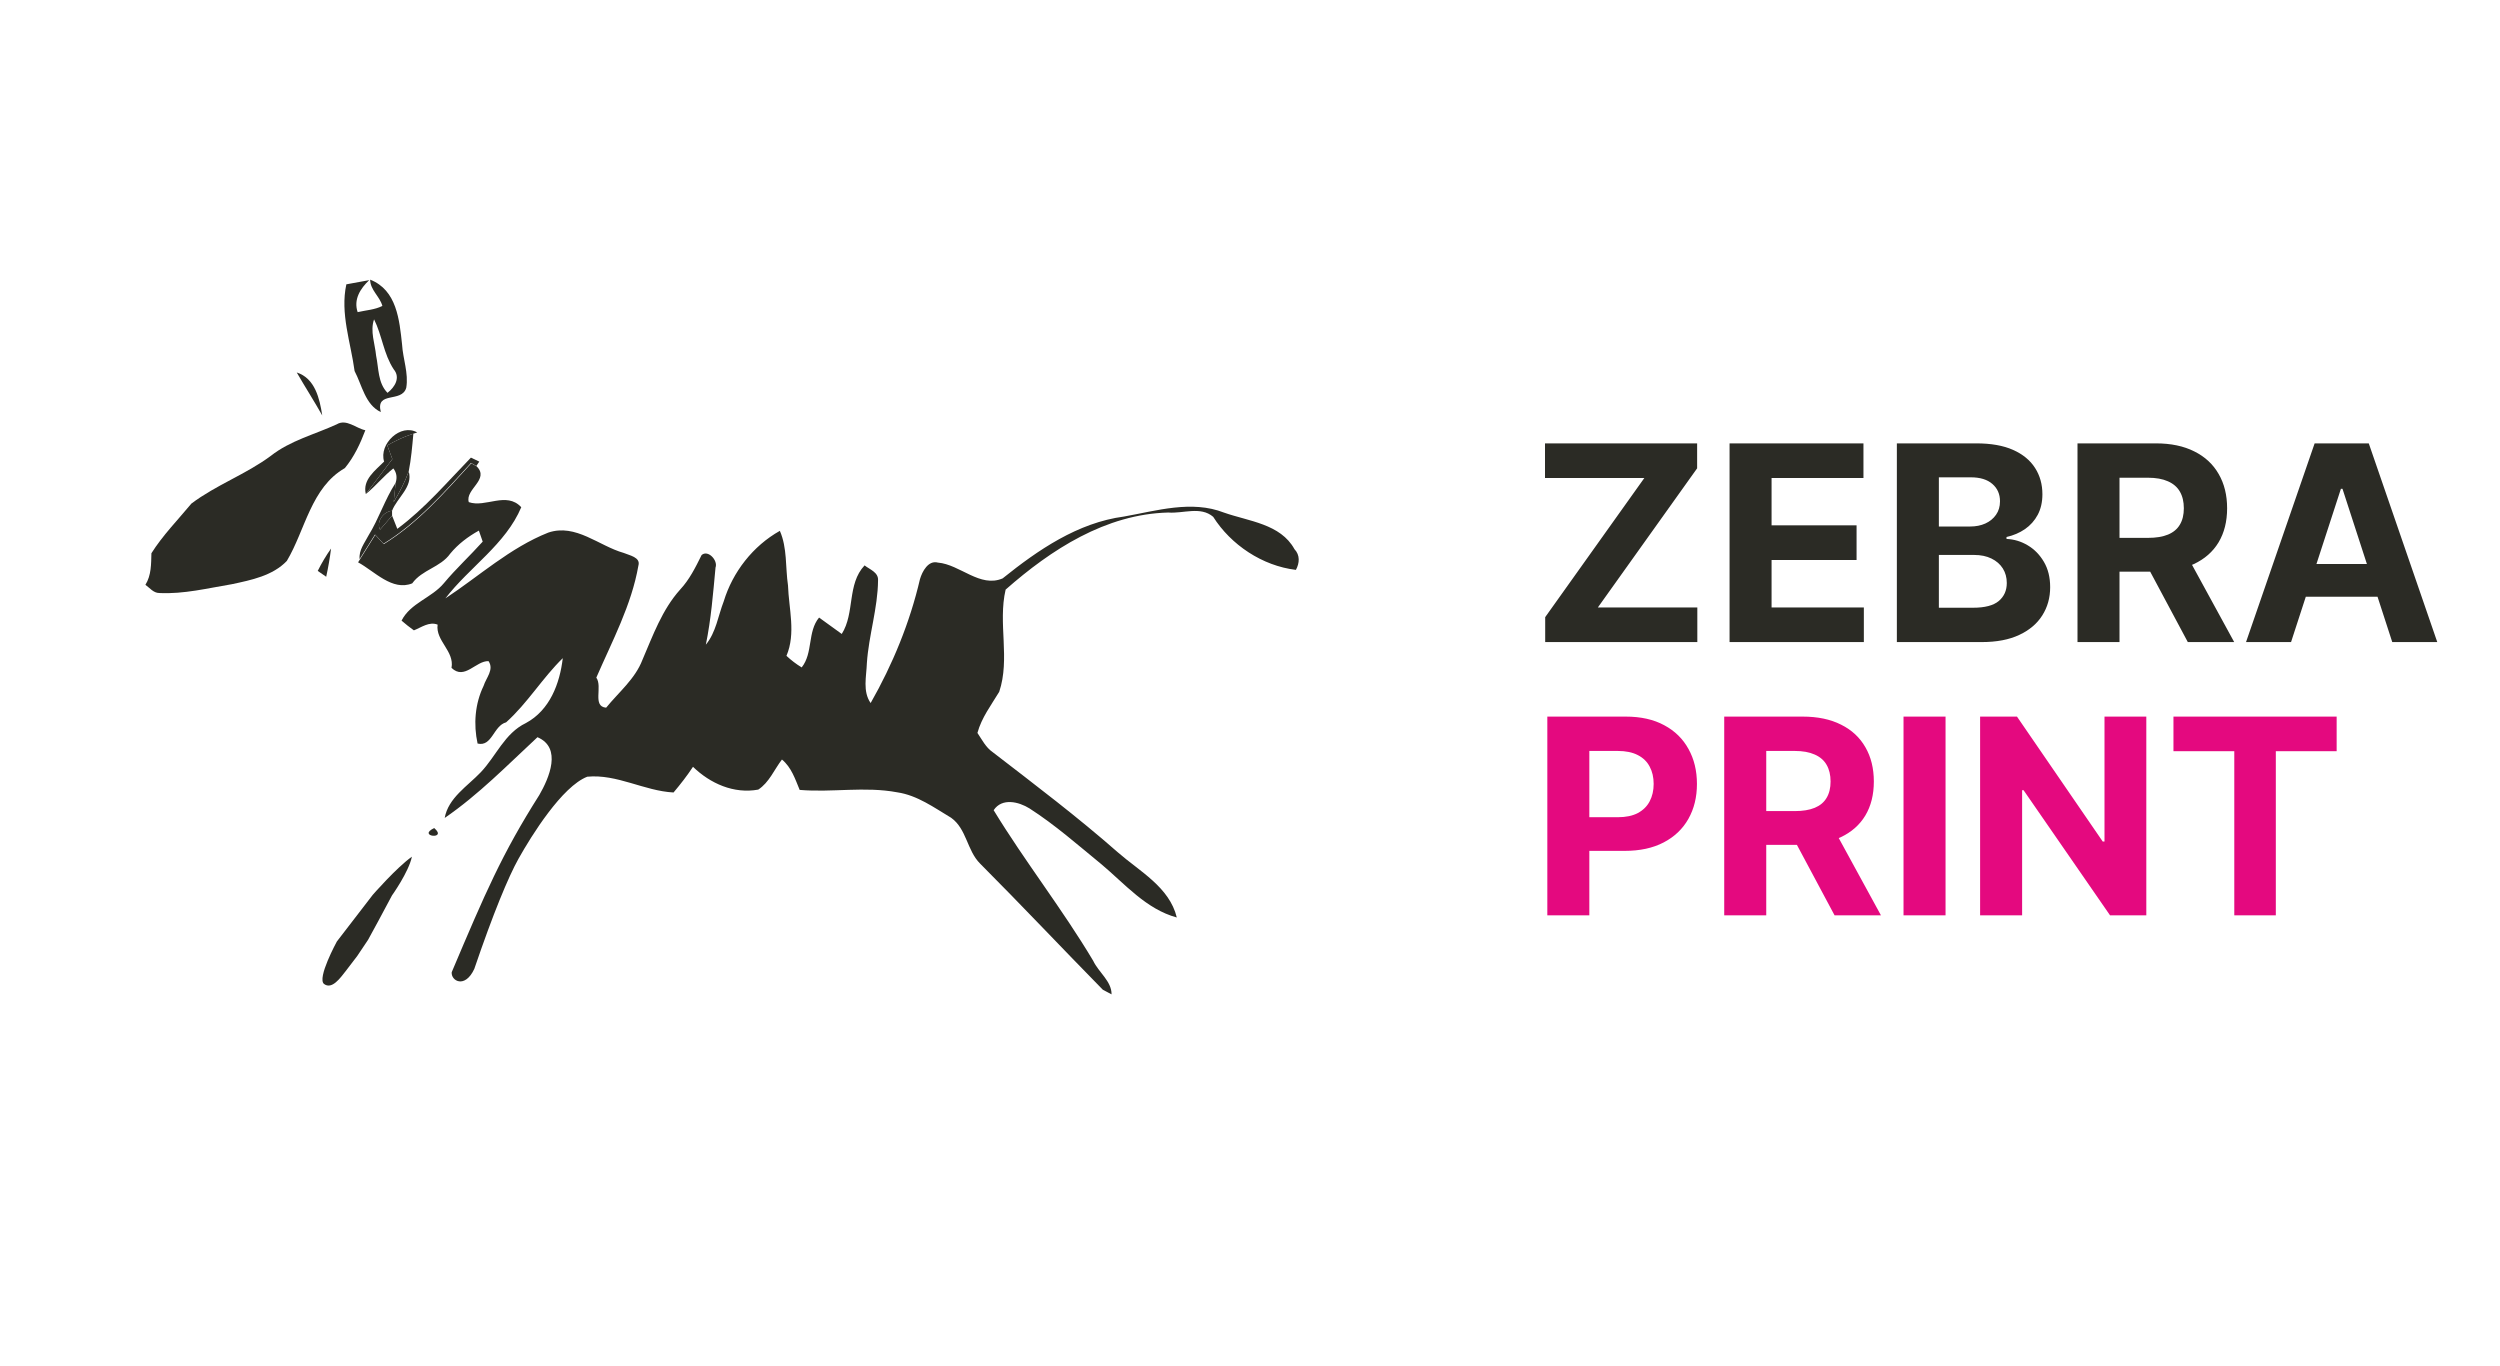
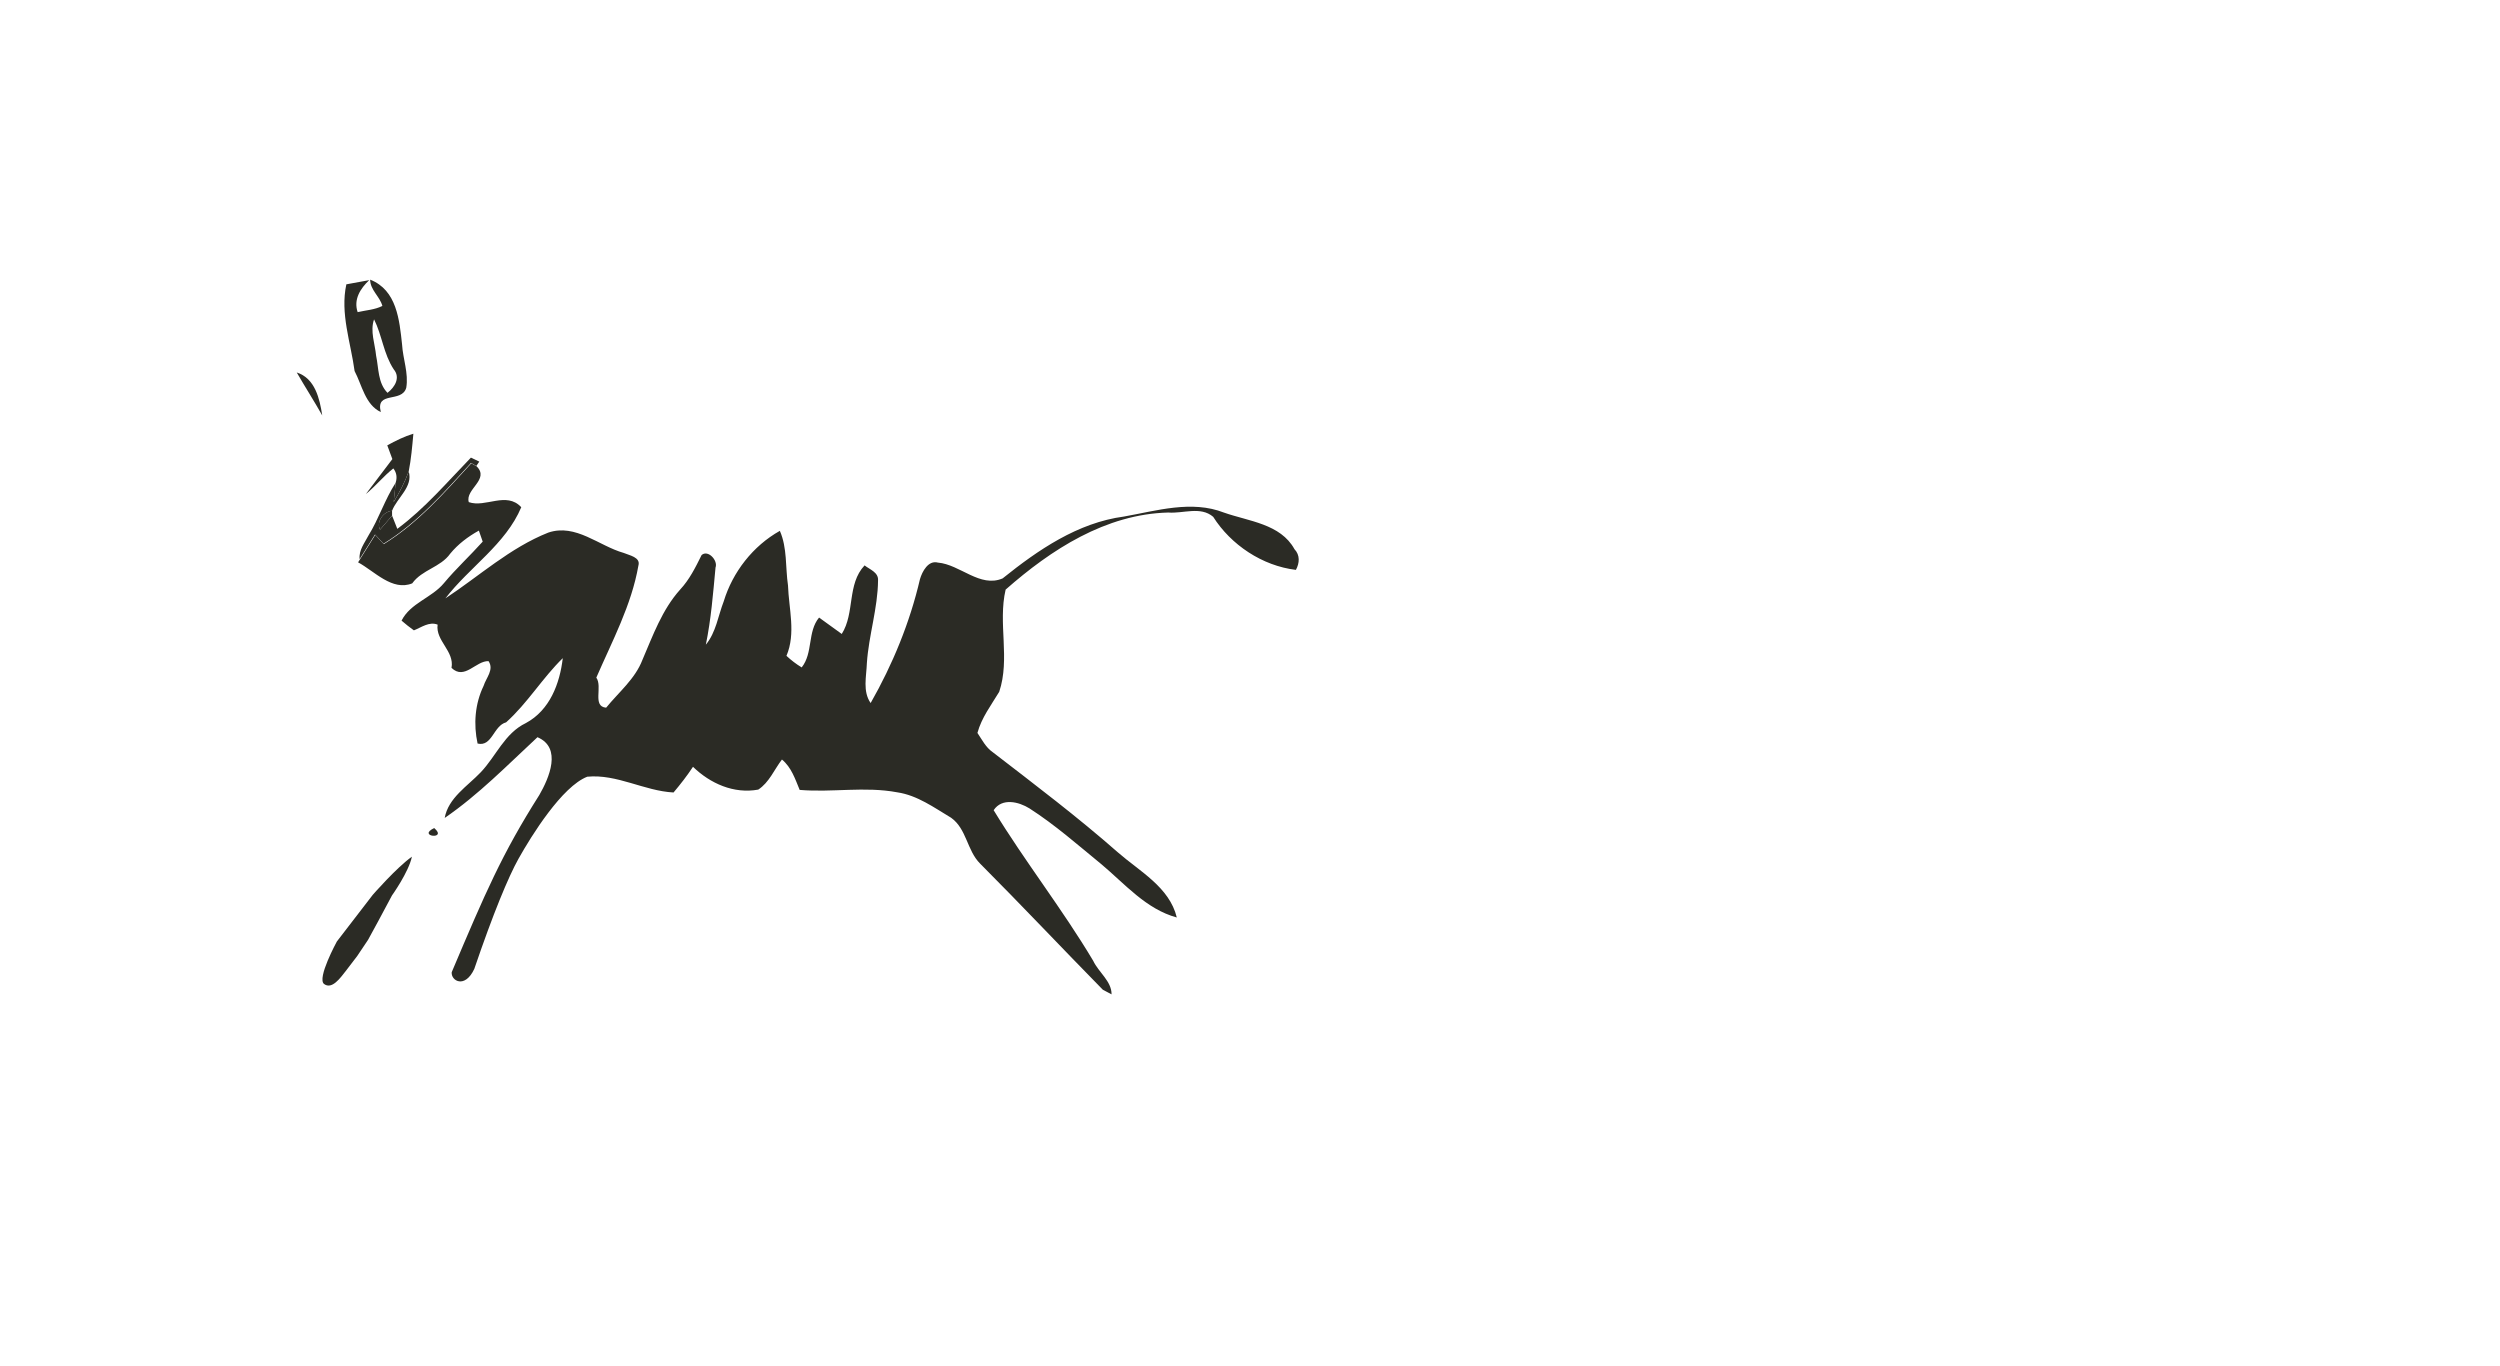
<svg xmlns="http://www.w3.org/2000/svg" width="183" height="100" viewBox="0 0 183 100" fill="none">
-   <path d="M113.108 47V45.175L120.366 34.99H113.094V32.455H124.23V34.28L116.964 44.465H124.244V47H113.108ZM126.604 47V32.455H136.405V34.99H129.679V38.456H135.901V40.992H129.679V44.465H136.434V47H126.604ZM138.85 47V32.455H144.674C145.744 32.455 146.637 32.613 147.352 32.93C148.067 33.248 148.604 33.688 148.964 34.251C149.324 34.81 149.504 35.454 149.504 36.183C149.504 36.751 149.39 37.251 149.163 37.682C148.935 38.108 148.623 38.458 148.225 38.733C147.832 39.003 147.382 39.195 146.876 39.308V39.45C147.43 39.474 147.948 39.63 148.431 39.919C148.919 40.208 149.314 40.613 149.617 41.133C149.92 41.65 150.072 42.265 150.072 42.98C150.072 43.752 149.88 44.441 149.496 45.047C149.118 45.648 148.557 46.124 147.813 46.474C147.07 46.825 146.154 47 145.065 47H138.85ZM141.925 44.486H144.433C145.29 44.486 145.915 44.322 146.308 43.996C146.701 43.664 146.897 43.224 146.897 42.675C146.897 42.272 146.8 41.917 146.606 41.609C146.412 41.302 146.135 41.06 145.775 40.885C145.42 40.71 144.996 40.622 144.504 40.622H141.925V44.486ZM141.925 38.541H144.205C144.627 38.541 145.001 38.468 145.327 38.321C145.659 38.169 145.919 37.956 146.109 37.682C146.303 37.407 146.4 37.078 146.4 36.695C146.4 36.169 146.213 35.745 145.839 35.423C145.469 35.101 144.944 34.94 144.262 34.94H141.925V38.541ZM152.073 47V32.455H157.811C158.91 32.455 159.847 32.651 160.624 33.044C161.405 33.432 161.999 33.984 162.407 34.699C162.819 35.409 163.025 36.245 163.025 37.206C163.025 38.172 162.816 39.003 162.4 39.699C161.983 40.39 161.379 40.92 160.588 41.29C159.802 41.659 158.851 41.844 157.733 41.844H153.891V39.372H157.236C157.823 39.372 158.311 39.292 158.699 39.131C159.087 38.97 159.376 38.728 159.566 38.406C159.76 38.084 159.857 37.684 159.857 37.206C159.857 36.723 159.76 36.316 159.566 35.984C159.376 35.653 159.085 35.402 158.692 35.231C158.304 35.056 157.814 34.969 157.222 34.969H155.148V47H152.073ZM159.928 40.381L163.543 47H160.148L156.611 40.381H159.928ZM167.705 47H164.409L169.431 32.455H173.394L178.408 47H175.113L171.469 35.778H171.355L167.705 47ZM167.499 41.283H175.283V43.683H167.499V41.283Z" fill="#2B2B25" />
-   <path d="M113.264 67V52.455H119.003C120.106 52.455 121.046 52.665 121.822 53.087C122.599 53.503 123.191 54.083 123.598 54.827C124.01 55.565 124.216 56.418 124.216 57.383C124.216 58.349 124.008 59.202 123.591 59.94C123.174 60.679 122.571 61.254 121.78 61.666C120.994 62.078 120.042 62.284 118.925 62.284H115.267V59.82H118.428C119.019 59.82 119.507 59.718 119.891 59.514C120.279 59.306 120.568 59.019 120.757 58.655C120.951 58.285 121.048 57.862 121.048 57.383C121.048 56.901 120.951 56.479 120.757 56.119C120.568 55.755 120.279 55.473 119.891 55.274C119.502 55.071 119.01 54.969 118.413 54.969H116.339V67H113.264ZM126.213 67V52.455H131.952C133.051 52.455 133.988 52.651 134.765 53.044C135.546 53.432 136.14 53.984 136.547 54.699C136.959 55.409 137.165 56.245 137.165 57.206C137.165 58.172 136.957 59.003 136.54 59.699C136.123 60.39 135.52 60.92 134.729 61.29C133.943 61.659 132.991 61.844 131.874 61.844H128.032V59.372H131.377C131.964 59.372 132.452 59.292 132.84 59.131C133.228 58.97 133.517 58.728 133.706 58.406C133.9 58.084 133.998 57.684 133.998 57.206C133.998 56.723 133.9 56.316 133.706 55.984C133.517 55.653 133.226 55.402 132.833 55.231C132.444 55.056 131.954 54.969 131.363 54.969H129.289V67H126.213ZM134.069 60.381L137.684 67H134.289L130.752 60.381H134.069ZM142.414 52.455V67H139.338V52.455H142.414ZM157.11 52.455V67H154.454L148.126 57.845H148.019V67H144.944V52.455H147.643L153.921 61.602H154.049V52.455H157.11ZM159.097 54.99V52.455H171.043V54.99H166.59V67H163.55V54.99H159.097Z" fill="#E4097F" />
  <path d="M89.596 37.522C91.403 38.16 93.734 38.343 94.754 40.198C95.17 40.632 95.133 41.209 94.861 41.715C92.401 41.421 90.104 39.883 88.806 37.832C87.876 37.038 86.614 37.606 85.518 37.517C80.936 37.632 76.937 40.231 73.612 43.159C73.037 45.622 73.957 48.215 73.142 50.642C72.554 51.616 71.85 52.536 71.548 53.65C71.883 54.144 72.156 54.706 72.662 55.055C75.76 57.442 78.885 59.807 81.821 62.387C83.421 63.787 85.609 64.942 86.141 67.16C83.897 66.551 82.341 64.704 80.628 63.267C78.907 61.86 77.236 60.381 75.362 59.178C74.571 58.684 73.346 58.385 72.735 59.306C75.029 63.07 77.767 66.544 80.023 70.332C80.413 71.168 81.379 71.833 81.366 72.787C81.21 72.702 80.888 72.531 80.726 72.447C77.717 69.381 74.774 66.255 71.744 63.216C70.778 62.254 70.768 60.684 69.623 59.861C68.38 59.12 67.154 58.217 65.68 57.998C63.318 57.552 60.914 58.023 58.536 57.821C58.205 57.023 57.929 56.167 57.238 55.597C56.675 56.33 56.304 57.279 55.504 57.799C53.715 58.128 51.986 57.35 50.727 56.13C50.294 56.788 49.813 57.404 49.303 58.01C47.148 57.895 45.162 56.646 42.988 56.855C41.141 57.573 38.906 61.162 37.956 62.858C37.219 64.174 36.103 66.858 34.718 70.925C34.026 72.406 33.002 71.788 33.065 71.165C35.526 65.356 36.732 62.528 39.479 58.193C40.192 56.956 41.159 54.737 39.343 53.963C37.142 56.006 35.044 58.162 32.552 59.874C32.814 58.403 34.223 57.548 35.19 56.531C36.321 55.345 36.933 53.679 38.495 52.928C40.249 51.985 40.979 50.032 41.195 48.177C39.696 49.642 38.615 51.47 37.048 52.874C36.112 53.128 36.03 54.681 34.959 54.428C34.651 53.017 34.767 51.515 35.398 50.208C35.585 49.612 36.183 49.014 35.76 48.394C34.829 48.364 34.003 49.813 33.051 48.888C33.279 47.662 31.868 46.901 32.034 45.722C31.414 45.481 30.848 45.926 30.297 46.142C29.987 45.922 29.685 45.683 29.394 45.43C30.042 44.141 31.605 43.764 32.496 42.686C33.386 41.618 34.409 40.679 35.334 39.647C35.263 39.443 35.121 39.041 35.053 38.84C34.261 39.278 33.533 39.826 32.956 40.528C32.246 41.532 30.896 41.697 30.174 42.702C28.717 43.293 27.405 41.809 26.212 41.163L26.341 40.957C26.722 40.355 27.097 39.753 27.47 39.155C27.626 39.323 27.936 39.662 28.092 39.83C30.602 38.281 32.535 36.06 34.499 33.914L34.888 34.135C35.87 35.098 34.032 35.812 34.315 36.756C35.541 37.186 37.066 35.949 38.157 37.128C37.013 39.846 34.364 41.51 32.603 43.802C35.085 42.165 37.337 40.097 40.135 38.986C42.145 38.307 43.836 39.962 45.655 40.474C46.056 40.651 46.912 40.786 46.731 41.402C46.225 44.301 44.812 46.924 43.65 49.603C44.127 50.269 43.336 51.713 44.369 51.803C45.294 50.666 46.492 49.697 47.026 48.301C47.795 46.518 48.46 44.637 49.783 43.161C50.466 42.429 50.907 41.538 51.345 40.655L51.356 40.632C51.824 40.213 52.572 41.028 52.376 41.544C52.2 43.429 52.051 45.328 51.668 47.19C52.419 46.278 52.564 45.079 52.978 44.017C53.632 41.872 55.115 39.963 57.085 38.858C57.635 40.109 57.484 41.523 57.682 42.857C57.74 44.566 58.27 46.355 57.569 48.007C57.91 48.327 58.281 48.612 58.684 48.855C59.528 47.793 59.095 46.248 59.956 45.205C60.511 45.601 61.061 46.01 61.617 46.406C62.589 44.868 61.989 42.767 63.287 41.387C63.663 41.687 64.311 41.891 64.273 42.483C64.255 44.527 63.59 46.506 63.455 48.546C63.423 49.512 63.133 50.604 63.731 51.464C65.345 48.631 66.604 45.566 67.341 42.395C67.506 41.836 67.949 40.992 68.654 41.182C70.275 41.318 71.74 43.05 73.392 42.339C75.987 40.255 78.888 38.263 82.273 37.811C84.669 37.386 87.225 36.596 89.596 37.522Z" fill="#2B2B25" />
-   <path d="M24.642 31.064C25.356 30.631 26.061 31.357 26.743 31.493C26.374 32.474 25.918 33.447 25.244 34.264C22.763 35.692 22.349 38.789 20.997 41.059C19.963 42.145 18.389 42.461 16.973 42.763C15.219 43.054 13.448 43.5 11.657 43.409C11.23 43.405 10.961 43.034 10.644 42.809C11.082 42.103 11.061 41.291 11.084 40.497C11.912 39.185 13.02 38.056 14.009 36.863C15.821 35.496 18.003 34.721 19.826 33.367C21.245 32.249 23.025 31.806 24.642 31.064Z" fill="#2B2B25" />
  <path d="M27.99 22.395C27.806 21.701 27.1 21.234 27.095 20.47C29.05 21.233 29.238 23.435 29.431 25.213C29.493 26.27 29.918 27.325 29.738 28.383C29.419 29.521 27.472 28.587 27.876 30.163C26.731 29.625 26.501 28.194 25.956 27.16C25.674 25.061 24.889 22.942 25.353 20.813C25.771 20.738 26.607 20.582 27.025 20.507C26.373 21.127 25.867 21.923 26.18 22.848C26.784 22.708 27.431 22.677 27.99 22.395ZM27.381 23.375C27.078 24.249 27.449 25.159 27.532 26.043C27.727 26.964 27.654 28.034 28.366 28.756C28.901 28.34 29.331 27.644 28.821 27.036C28.08 25.914 27.971 24.552 27.381 23.375Z" fill="#2B2B25" />
  <path d="M21.721 27.264C23.067 27.695 23.399 29.187 23.588 30.41C22.987 29.344 22.329 28.32 21.721 27.264Z" fill="#2B2B25" />
-   <path d="M24.234 40.151C24.147 40.842 24.028 41.534 23.878 42.219C23.722 42.114 23.412 41.9 23.258 41.791C23.542 41.221 23.868 40.671 24.234 40.151Z" fill="#2B2B25" />
  <path d="M34.472 33.498C34.626 33.571 34.929 33.718 35.084 33.791L34.866 34.108L34.477 33.887C32.514 36.032 30.582 38.252 28.074 39.8C27.918 39.632 27.608 39.293 27.452 39.125C27.079 39.723 26.704 40.324 26.323 40.926C26.256 40.273 26.692 39.743 26.971 39.2C27.737 37.963 28.17 36.556 28.965 35.335C28.913 35.806 28.864 36.275 28.819 36.751C29.246 36.032 29.638 35.298 29.92 34.514C30.247 35.635 29.074 36.42 28.698 37.39C28.082 37.443 27.521 38.172 27.818 38.772C28.038 38.514 28.48 37.998 28.701 37.746C28.799 37.985 28.988 38.469 29.083 38.712C31.104 37.213 32.733 35.289 34.472 33.498Z" fill="#2B2B25" />
-   <path d="M28.117 33.786C27.715 32.494 29.335 30.964 30.541 31.656L30.257 31.748C29.588 31.948 28.962 32.264 28.348 32.599C28.441 32.851 28.627 33.353 28.72 33.604C28.079 34.461 27.428 35.31 26.778 36.165C26.521 35.11 27.471 34.441 28.117 33.786Z" fill="#2B2B25" />
  <path d="M28.349 32.599C28.963 32.264 29.589 31.948 30.259 31.747C30.176 32.67 30.097 33.6 29.917 34.513C29.634 35.297 29.242 36.032 28.815 36.75C28.86 36.274 28.91 35.806 28.962 35.334C29.085 34.942 29.029 34.593 28.793 34.288C28.071 34.855 27.495 35.584 26.779 36.166C27.429 35.311 28.08 34.462 28.721 33.605C28.628 33.353 28.442 32.851 28.349 32.599Z" fill="#2B2B25" />
  <path d="M27.817 38.771C27.521 38.171 28.082 37.442 28.698 37.389L28.701 37.745C28.48 37.997 28.038 38.513 27.817 38.771Z" fill="#2B2B25" />
  <path d="M31.784 60.613C32.808 61.492 30.482 61.235 31.784 60.613Z" fill="#2B2B25" />
  <path d="M26.152 69.975C26.347 69.683 26.744 69.093 26.941 68.797L27.69 67.423L28.694 65.545C28.694 65.545 29.913 63.846 30.152 62.709C29.034 63.497 27.285 65.504 27.285 65.504L24.66 68.915C24.66 68.915 23.178 71.626 23.724 72.029C24.299 72.454 24.905 71.594 25.302 71.088L26.152 69.975Z" fill="#2B2B25" />
</svg>